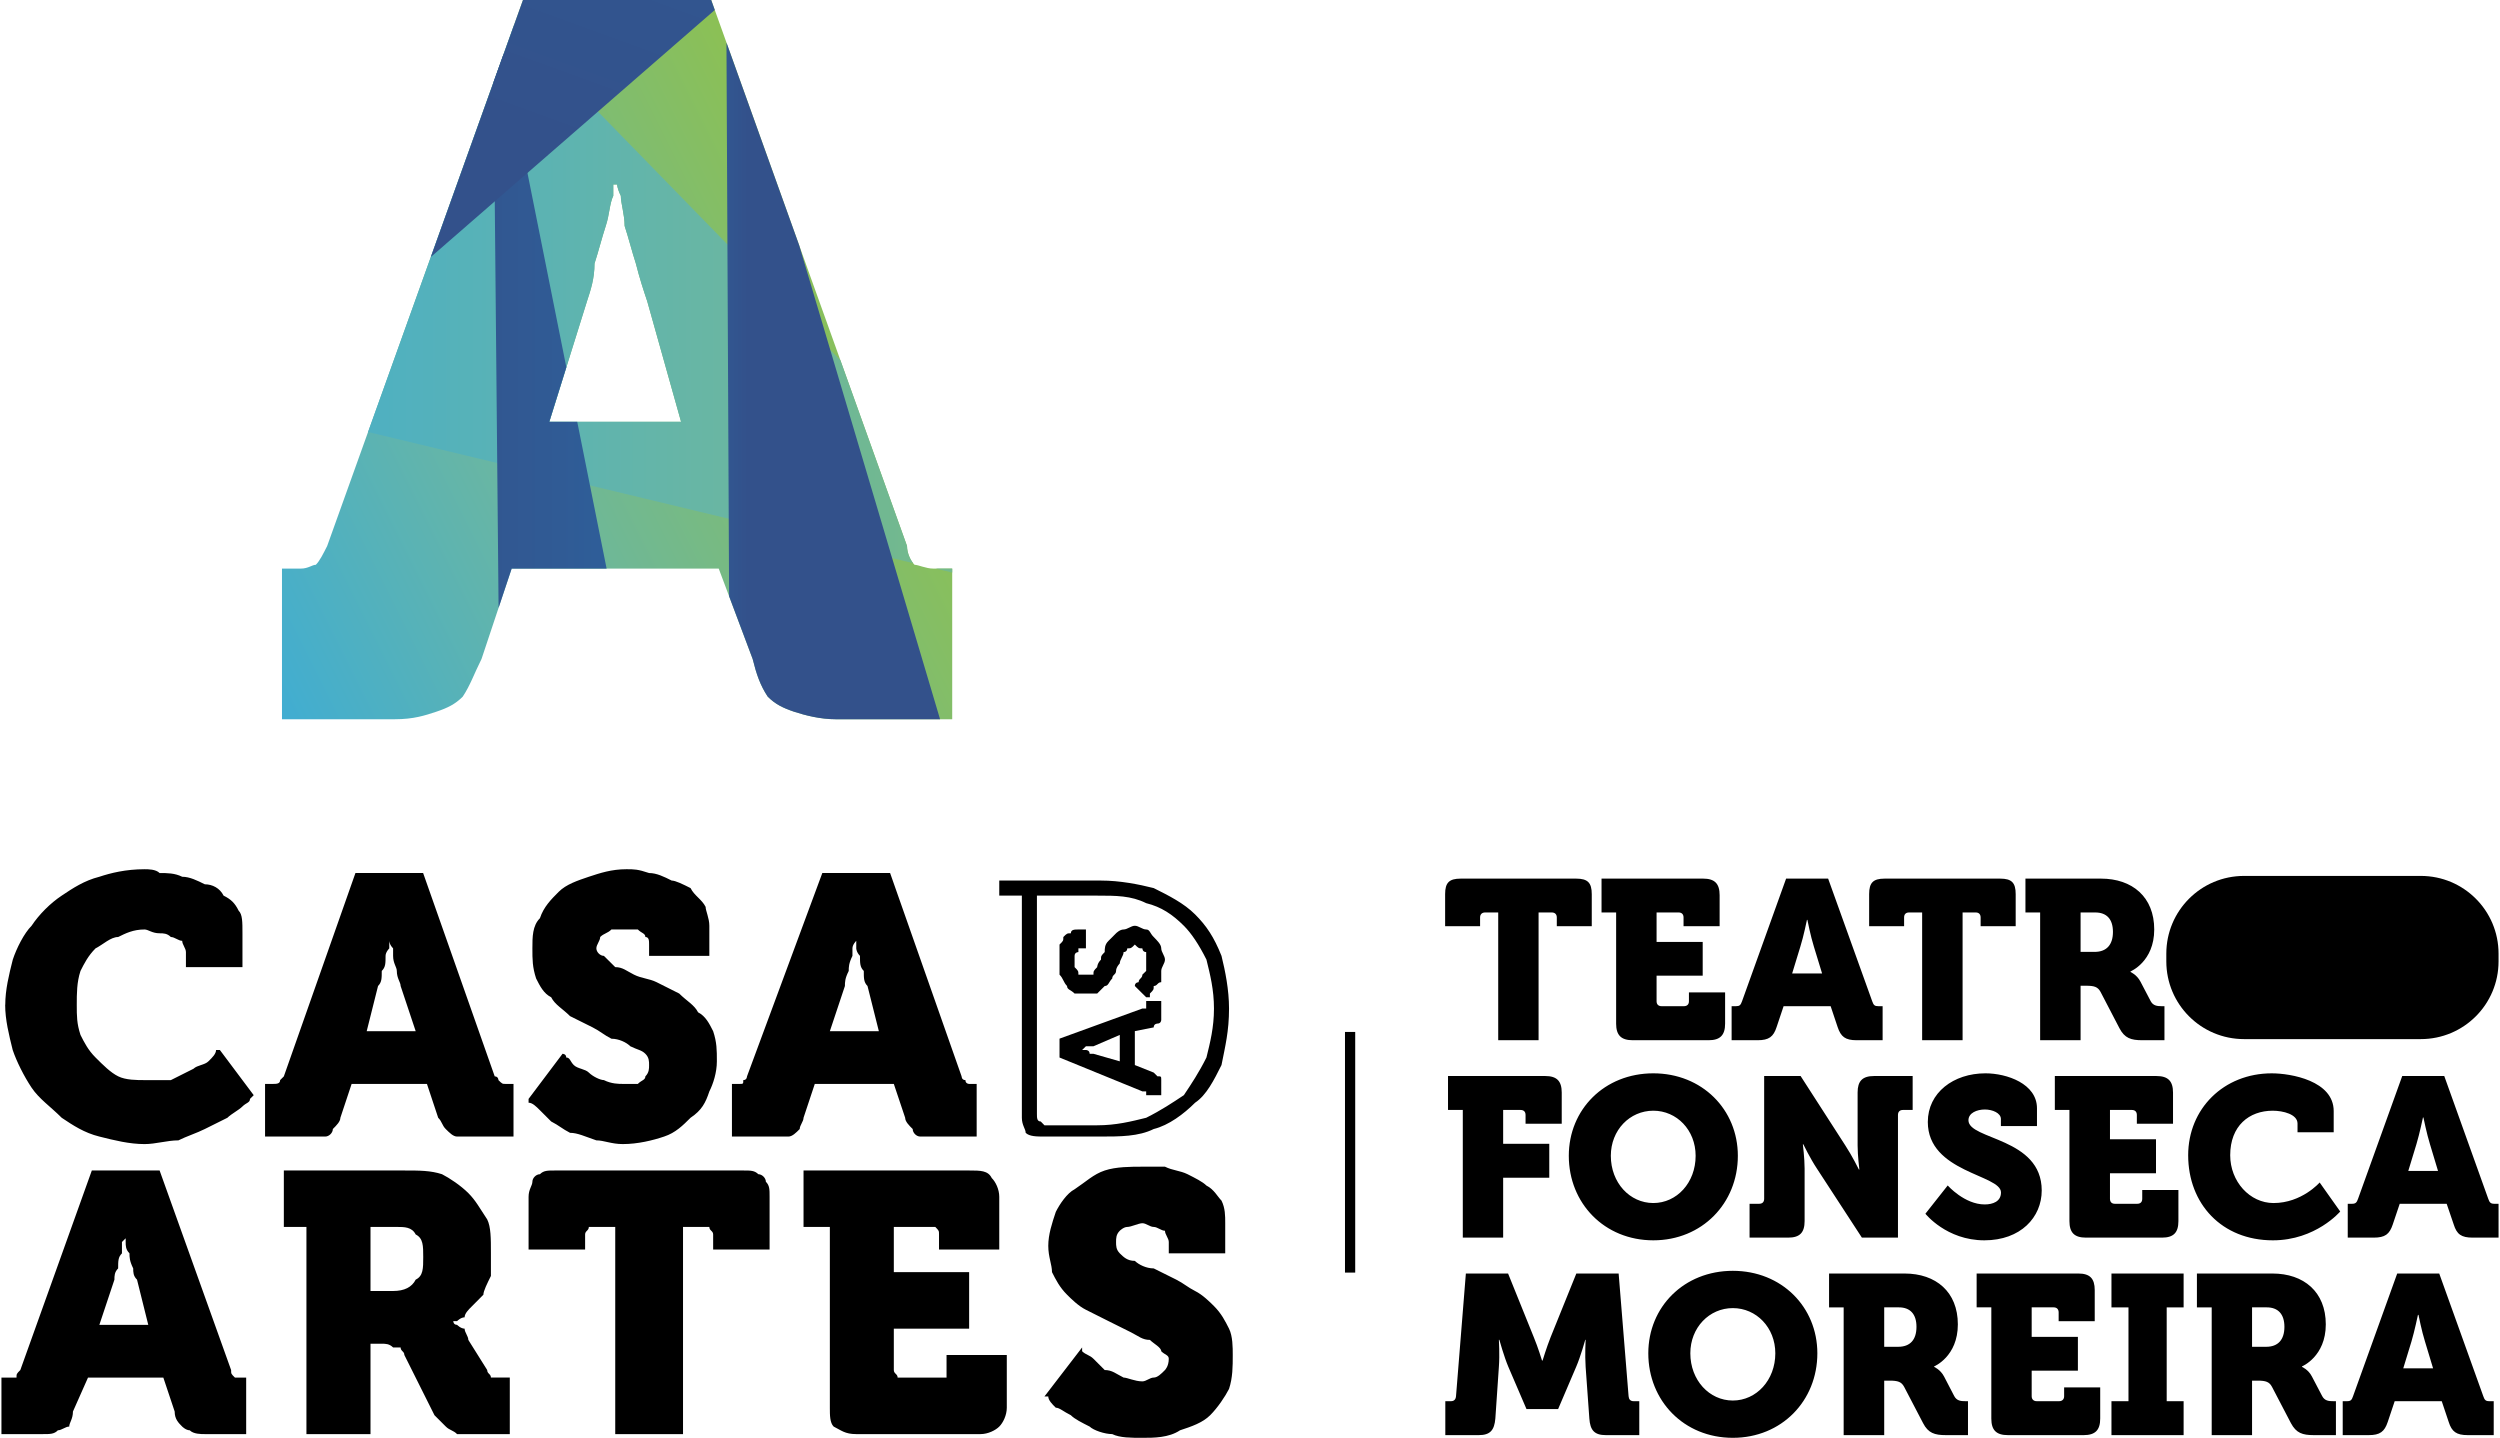
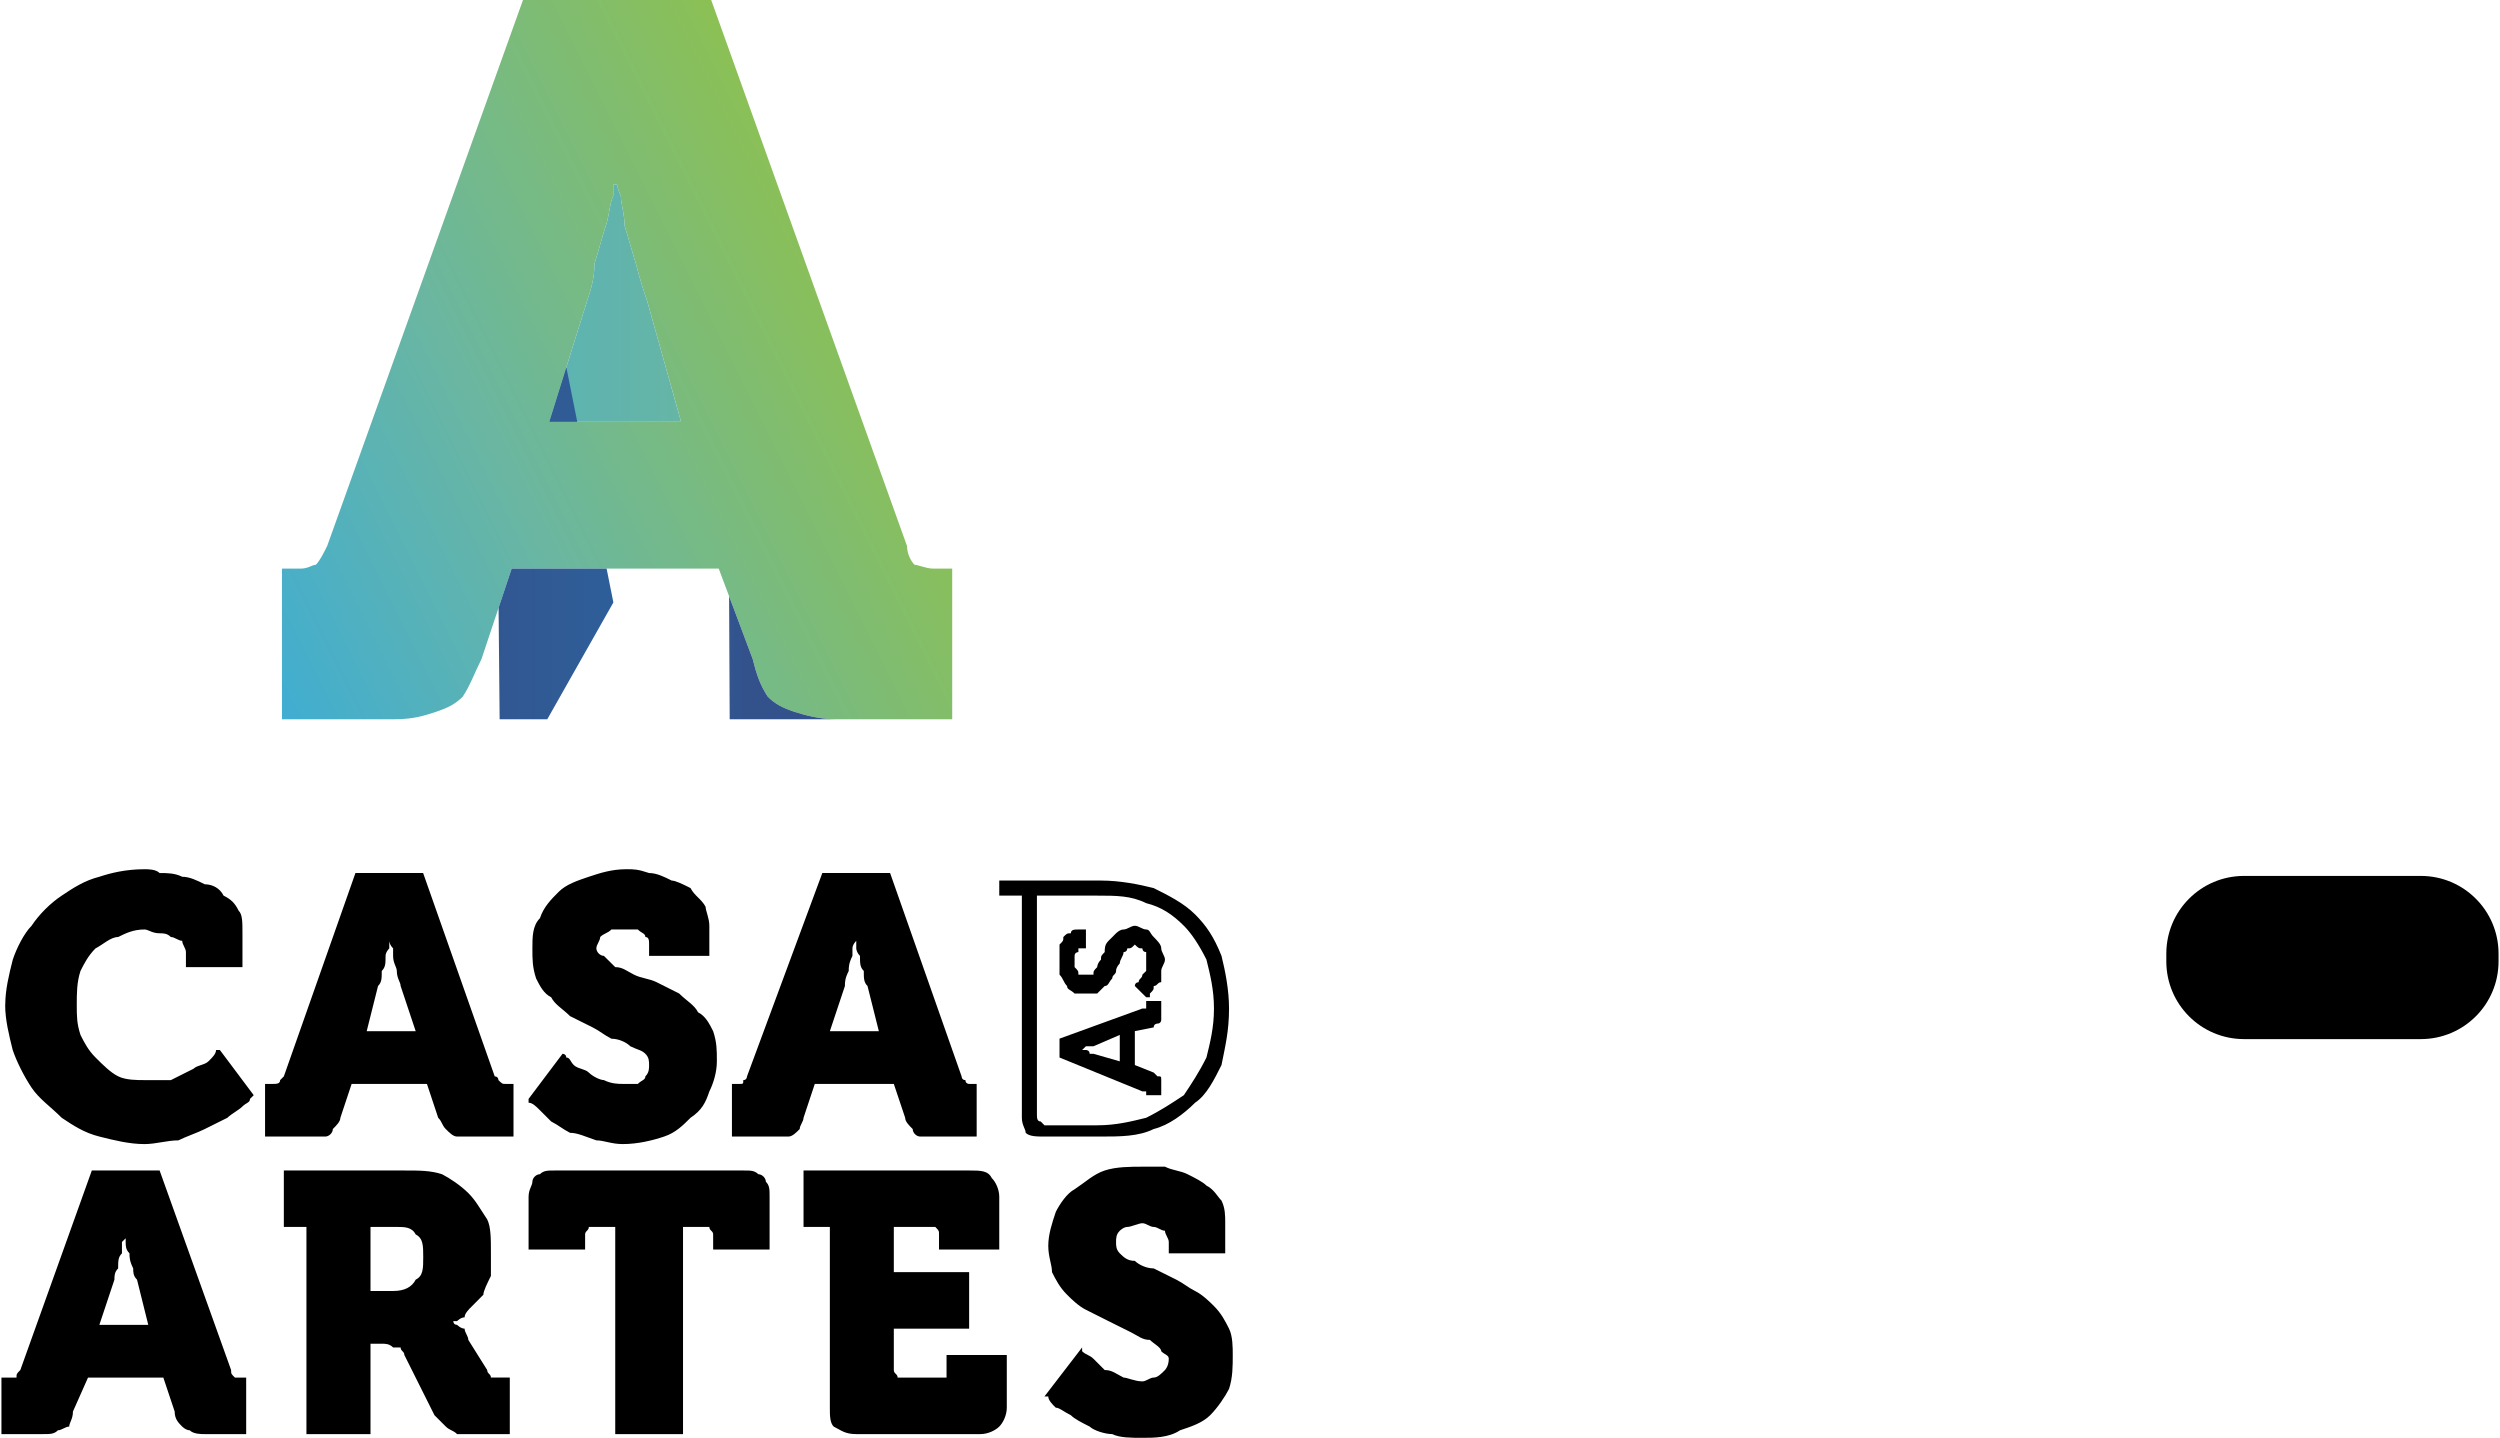
<svg xmlns="http://www.w3.org/2000/svg" xmlns:xlink="http://www.w3.org/1999/xlink" xml:space="preserve" width="579px" height="333px" version="1.1" style="shape-rendering:geometricPrecision; text-rendering:geometricPrecision; image-rendering:optimizeQuality; fill-rule:evenodd; clip-rule:evenodd" viewBox="0 0 268.55 154.63">
  <defs>
    <style type="text/css"> .str0 {stroke:black;stroke-width:1.1;stroke-miterlimit:22.926} .fil7 {fill:none} .fil6 {fill:none;fill-rule:nonzero} .fil0 {fill:black;fill-rule:nonzero} .fil5 {fill:url(#id1)} .fil4 {fill:url(#id2)} .fil2 {fill:url(#id3)} .fil3 {fill:url(#id4)} .fil1 {fill:url(#id5);fill-rule:nonzero} </style>
    <clipPath id="id0" style="clip-rule:nonzero">
-       <path d="M102.25 77.35l-12.55 0c-1.62,0 -3.24,-0.41 -4.46,-0.81 -1.21,-0.41 -2.02,-0.81 -2.83,-1.62 -0.81,-1.22 -1.22,-2.43 -1.62,-4.05l-3.65 -9.72 -22.27 0 -3.24 9.72c-0.81,1.62 -1.21,2.83 -2.02,4.05 -0.81,0.81 -1.62,1.21 -2.84,1.62 -1.21,0.4 -2.43,0.81 -4.45,0.81l-12.15 0 0 -16.2 2.02 0c0.81,0 1.22,-0.41 1.62,-0.41 0.41,-0.4 0.81,-1.21 1.22,-2.02l21.06 -58.72 20.24 0 21.06 58.72c0,0.81 0.41,1.62 0.81,2.02 0.41,0 1.22,0.41 2.03,0.41l2.02 0 0 16.2 0 0zm-29.16 -31.99l-3.64 -12.96c-0.41,-1.22 -0.81,-2.43 -1.22,-4.05 -0.4,-1.22 -0.81,-2.84 -1.21,-4.05 0,-1.22 -0.41,-2.43 -0.41,-3.24 -0.4,-0.81 -0.4,-1.22 -0.4,-1.22l-0.41 0c0,0 0,0.41 0,1.22 -0.4,0.81 -0.4,2.02 -0.81,3.24 -0.4,1.21 -0.81,2.83 -1.21,4.05 0,1.62 -0.41,2.83 -0.81,4.05l-4.05 12.96 14.17 0 0 0z" />
+       <path d="M102.25 77.35l-12.55 0c-1.62,0 -3.24,-0.41 -4.46,-0.81 -1.21,-0.41 -2.02,-0.81 -2.83,-1.62 -0.81,-1.22 -1.22,-2.43 -1.62,-4.05l-3.65 -9.72 -22.27 0 -3.24 9.72c-0.81,1.62 -1.21,2.83 -2.02,4.05 -0.81,0.81 -1.62,1.21 -2.84,1.62 -1.21,0.4 -2.43,0.81 -4.45,0.81l-12.15 0 0 -16.2 2.02 0c0.81,0 1.22,-0.41 1.62,-0.41 0.41,-0.4 0.81,-1.21 1.22,-2.02c0,0.81 0.41,1.62 0.81,2.02 0.41,0 1.22,0.41 2.03,0.41l2.02 0 0 16.2 0 0zm-29.16 -31.99l-3.64 -12.96c-0.41,-1.22 -0.81,-2.43 -1.22,-4.05 -0.4,-1.22 -0.81,-2.84 -1.21,-4.05 0,-1.22 -0.41,-2.43 -0.41,-3.24 -0.4,-0.81 -0.4,-1.22 -0.4,-1.22l-0.41 0c0,0 0,0.41 0,1.22 -0.4,0.81 -0.4,2.02 -0.81,3.24 -0.4,1.21 -0.81,2.83 -1.21,4.05 0,1.62 -0.41,2.83 -0.81,4.05l-4.05 12.96 14.17 0 0 0z" />
    </clipPath>
    <linearGradient id="id1" gradientUnits="userSpaceOnUse" x1="161.78" y1="-445.45" x2="-0.2" y2="0">
      <stop offset="0" style="stop-opacity:1; stop-color:#63C7F2" />
      <stop offset="0.4" style="stop-opacity:1; stop-color:#3C95CB" />
      <stop offset="0.769" style="stop-opacity:1; stop-color:#2A65A2" />
      <stop offset="0.878" style="stop-opacity:1; stop-color:#305B95" />
      <stop offset="0.988" style="stop-opacity:1; stop-color:#33518B" />
      <stop offset="1" style="stop-opacity:1; stop-color:#33518B" />
    </linearGradient>
    <linearGradient id="id2" gradientUnits="userSpaceOnUse" xlink:href="#id1" x1="202.27" y1="80.99" x2="40.29" y2="80.99"> </linearGradient>
    <linearGradient id="id3" gradientUnits="userSpaceOnUse" x1="-0.2" y1="40.5" x2="161.78" y2="40.5">
      <stop offset="0" style="stop-opacity:1; stop-color:#33AAE1" />
      <stop offset="0.478" style="stop-opacity:1; stop-color:#69B6A3" />
      <stop offset="1" style="stop-opacity:1; stop-color:#8FC14D" />
    </linearGradient>
    <linearGradient id="id4" gradientUnits="userSpaceOnUse" xlink:href="#id1" x1="40.29" y1="40.5" x2="80.79" y2="40.5"> </linearGradient>
    <linearGradient id="id5" gradientUnits="userSpaceOnUse" xlink:href="#id3" x1="-0.2" y1="40.5" x2="80.79" y2="0"> </linearGradient>
  </defs>
  <g id="__x0026__x0023_xD1_x003b__x0026__x0023_xEB_x003b__x0026__x0023_xEE_x003b__x0026__x0023_xE9_x003b__x0020_1">
    <g id="_2364293993040">
-       <path class="fil0" d="M160.97 111.87l4.34 0 0 -13.74 1.42 0c0.33,0 0.54,0.19 0.54,0.54l0 0.94 3.76 0 0 -3.45c0,-1.23 -0.44,-1.67 -1.68,-1.67l-12.41 0c-1.25,0 -1.68,0.44 -1.68,1.67l0 3.45 3.76 0 0 -0.94c0,-0.35 0.21,-0.54 0.54,-0.54l1.41 0 0 13.74zm12.68 -1.78c0,1.24 0.54,1.78 1.78,1.78l8.17 0c1.23,0 1.77,-0.54 1.77,-1.78l0 -3.36 -3.89 0 0 0.95c0,0.34 -0.2,0.53 -0.54,0.53l-2.4 0c-0.34,0 -0.54,-0.19 -0.54,-0.53l0 -2.75 4.96 0 0 -3.63 -4.96 0 0 -3.17 2.37 0c0.33,0 0.53,0.19 0.53,0.54l0 0.94 3.88 0 0 -3.34c0,-1.24 -0.53,-1.78 -1.77,-1.78l-10.93 0 0 3.64 1.57 0 0 11.96zm12.42 1.78l2.8 0c1.21,0 1.7,-0.37 2.04,-1.42l0.75 -2.24 5.06 0 0.75 2.24c0.35,1.05 0.83,1.42 2.04,1.42l2.8 0 0 -3.66 -0.46 0c-0.4,0 -0.51,-0.11 -0.66,-0.53l-4.74 -13.19 -4.52 0 -4.74 13.19c-0.15,0.42 -0.26,0.53 -0.66,0.53l-0.46 0 0 3.66 0 0zm6.51 -7.18l0.88 -2.88c0.35,-1.1 0.71,-2.88 0.71,-2.88l0.05 0c0,0 0.35,1.78 0.7,2.88l0.88 2.88 -3.22 0 0 0zm13.98 7.18l4.35 0 0 -13.74 1.41 0c0.34,0 0.53,0.19 0.53,0.54l0 0.94 3.77 0 0 -3.45c0,-1.23 -0.43,-1.67 -1.67,-1.67l-12.42 0c-1.24,0 -1.67,0.44 -1.67,1.67l0 3.45 3.76 0 0 -0.94c0,-0.35 0.19,-0.54 0.54,-0.54l1.4 0 0 13.74 0 0zm12.69 0l4.35 0 0 -5.86 0.58 0c0.9,0 1.26,0.12 1.56,0.65l2.04 3.92c0.56,1.07 1.24,1.29 2.45,1.29l2.39 0 0 -3.66 -0.3 0c-0.48,0 -0.92,-0.05 -1.18,-0.54l-1.1 -2.1c-0.39,-0.75 -1.07,-1.04 -1.07,-1.04l0 -0.06c0,0 2.55,-1.04 2.55,-4.51 0,-3.5 -2.36,-5.47 -5.73,-5.47l-8.12 0 0 3.64 1.58 0 0 13.74 0 0zm4.35 -9.5l0 -4.24 1.57 0c1.22,0 1.91,0.7 1.91,2.09 0,1.39 -0.69,2.15 -1.97,2.15l-1.51 0zm-66.44 30.73l4.34 0 0 -6.44 4.96 0 0 -3.65 -4.96 0 0 -3.64 1.87 0c0.35,0 0.54,0.19 0.54,0.54l0 0.94 3.89 0 0 -3.35c0,-1.24 -0.53,-1.78 -1.77,-1.78l-10.46 0 0 3.65 1.59 0 0 13.73zm11.4 -8.8c0,5.11 3.83,9.09 9.09,9.09 5.24,0 9.09,-3.98 9.09,-9.09 0,-4.98 -3.85,-8.87 -9.09,-8.87 -5.26,0 -9.09,3.89 -9.09,8.87zm4.52 0c0,-2.77 2.04,-4.85 4.57,-4.85 2.52,0 4.55,2.08 4.55,4.85 0,2.9 -2.03,5.08 -4.55,5.08 -2.53,0 -4.57,-2.18 -4.57,-5.08zm14.92 8.8l4.15 0c1.24,0 1.77,-0.53 1.77,-1.78l0 -5.65c0,-1.1 -0.19,-2.61 -0.19,-2.61l0.05 0c0,0 0.73,1.51 1.46,2.61l4.84 7.43 3.88 0 0 -13.19c0,-0.35 0.2,-0.54 0.53,-0.54l1.05 0 0 -3.65 -4.15 0c-1.25,0 -1.77,0.54 -1.77,1.77l0 5.7c0,1.08 0.19,2.59 0.19,2.59l-0.05 0c0,0 -0.73,-1.48 -1.46,-2.59l-4.81 -7.47 -3.92 0 0 13.2c0,0.35 -0.19,0.54 -0.54,0.54l-1.03 0 0 3.64 0 0zm18.91 -2.57c0,0 2.26,2.86 6.34,2.86 3.91,0 6.17,-2.48 6.17,-5.36 0,-5.72 -7.88,-5.43 -7.88,-7.55 0,-0.79 0.91,-1.16 1.77,-1.16 0.81,0 1.72,0.38 1.72,1.02l0 0.76 3.88 0 0 -1.91c0,-2.64 -3.23,-3.76 -5.54,-3.76 -3.45,0 -6.2,2.09 -6.2,5.23 0,5.44 7.87,5.66 7.87,7.58 0,0.97 -0.87,1.29 -1.75,1.29 -2.18,0 -3.98,-2.04 -3.98,-2.04l-2.4 3.04zm15.49 0.79c0,1.25 0.54,1.78 1.78,1.78l8.17 0c1.24,0 1.77,-0.53 1.77,-1.78l0 -3.34 -3.89 0 0 0.94c0,0.35 -0.19,0.54 -0.54,0.54l-2.4 0c-0.34,0 -0.53,-0.19 -0.53,-0.54l0 -2.74 4.95 0 0 -3.66 -4.95 0 0 -3.15 2.36 0c0.33,0 0.53,0.19 0.53,0.54l0 0.94 3.89 0 0 -3.35c0,-1.24 -0.54,-1.78 -1.78,-1.78l-10.93 0 0 3.65 1.57 0 0 11.95 0 0zm12.77 -7.08c0,5.22 3.61,9.15 9.11,9.15 4.61,0 7.24,-3.1 7.24,-3.1l-2.21 -3.12c0,0 -1.92,2.21 -4.96,2.21 -2.55,0 -4.66,-2.31 -4.66,-5.14 0,-3.17 2.04,-4.79 4.57,-4.79 1.11,0 2.67,0.38 2.67,1.38l0 0.94 3.89 0 0 -2.28c0,-3.26 -4.6,-4.06 -6.66,-4.06 -5.17,0 -8.99,3.81 -8.99,8.81l0 0zm17.16 8.86l2.79 0c1.22,0 1.7,-0.36 2.05,-1.41l0.75 -2.23 5.05 0 0.76 2.23c0.33,1.05 0.81,1.41 2.04,1.41l2.78 0 0 -3.64 -0.46 0c-0.38,0 -0.51,-0.13 -0.65,-0.54l-4.73 -13.2 -4.52 0 -4.75 13.2c-0.14,0.41 -0.27,0.54 -0.65,0.54l-0.46 0 0 3.64 0 0zm6.51 -7.17l0.88 -2.89c0.33,-1.09 0.7,-2.86 0.7,-2.86l0.05 0c0,0 0.36,1.77 0.7,2.86l0.87 2.89 -3.2 0 0 0zm-103.56 28.41l3.6 0c1.24,0 1.67,-0.54 1.78,-1.78l0.38 -5.56c0.1,-1.32 0,-2.91 0,-2.91l0.05 0c0,0 0.51,1.83 0.97,2.91l1.95 4.54 3.4 0 1.94 -4.54c0.47,-1.08 0.98,-2.91 0.98,-2.91l0.04 0c0,0 -0.09,1.59 0,2.91l0.4 5.56c0.09,1.24 0.53,1.78 1.77,1.78l3.6 0 0 -3.65 -0.61 0c-0.35,0 -0.51,-0.2 -0.54,-0.53l-1.07 -13.2 -4.55 0 -2.77 6.86c-0.43,1.08 -0.86,2.5 -0.86,2.5l-0.06 0c0,0 -0.43,-1.42 -0.88,-2.5l-2.77 -6.86 -4.54 0 -1.06 13.2c-0.03,0.33 -0.2,0.53 -0.54,0.53l-0.61 0 0 3.65zm21.83 -8.8c0,5.11 3.83,9.09 9.09,9.09 5.25,0 9.09,-3.98 9.09,-9.09 0,-4.98 -3.84,-8.87 -9.09,-8.87 -5.26,0 -9.09,3.89 -9.09,8.87zm4.52 0c0,-2.77 2.04,-4.86 4.57,-4.86 2.53,0 4.57,2.09 4.57,4.86 0,2.89 -2.04,5.08 -4.57,5.08 -2.53,0 -4.57,-2.19 -4.57,-5.08zm16.49 8.8l4.36 0 0 -5.86 0.58 0c0.9,0 1.27,0.13 1.56,0.66l2.04 3.91c0.55,1.07 1.24,1.29 2.45,1.29l2.38 0 0 -3.65 -0.28 0c-0.49,0 -0.93,-0.04 -1.2,-0.55l-1.09 -2.1c-0.39,-0.75 -1.07,-1.04 -1.07,-1.04l0 -0.05c0,0 2.55,-1.05 2.55,-4.52 0,-3.5 -2.36,-5.47 -5.73,-5.47l-8.12 0 0 3.64 1.57 0 0 13.74 0 0zm4.36 -9.5l0 -4.24 1.58 0c1.21,0 1.89,0.72 1.89,2.09 0,1.4 -0.68,2.15 -1.97,2.15l-1.5 0zm11.52 7.72c0,1.24 0.53,1.78 1.78,1.78l8.16 0c1.23,0 1.77,-0.54 1.77,-1.78l0 -3.35 -3.88 0 0 0.95c0,0.33 -0.21,0.53 -0.54,0.53l-2.41 0c-0.33,0 -0.54,-0.2 -0.54,-0.53l0 -2.75 4.97 0 0 -3.64 -4.97 0 0 -3.17 2.37 0c0.34,0 0.53,0.21 0.53,0.54l0 0.95 3.88 0 0 -3.35c0,-1.24 -0.52,-1.78 -1.76,-1.78l-10.94 0 0 3.64 1.58 0 0 11.96zm12.92 1.78l7.76 0 0 -3.65 -1.82 0 0 -10.09 1.82 0 0 -3.64 -7.76 0 0 3.64 1.83 0 0 10.09 -1.83 0 0 3.65zm10.78 0l4.34 0 0 -5.86 0.59 0c0.9,0 1.26,0.13 1.55,0.66l2.04 3.91c0.57,1.07 1.24,1.29 2.46,1.29l2.38 0 0 -3.65 -0.29 0c-0.49,0 -0.92,-0.04 -1.19,-0.55l-1.1 -2.1c-0.38,-0.75 -1.07,-1.04 -1.07,-1.04l0 -0.05c0,0 2.56,-1.05 2.56,-4.52 0,-3.5 -2.37,-5.47 -5.74,-5.47l-8.12 0 0 3.64 1.59 0 0 13.74 0 0zm4.34 -9.5l0 -4.24 1.58 0c1.21,0 1.9,0.72 1.9,2.09 0,1.4 -0.69,2.15 -1.96,2.15l-1.52 0 0 0zm9.75 9.5l2.8 0c1.21,0 1.69,-0.37 2.04,-1.41l0.75 -2.24 5.06 0 0.75 2.24c0.33,1.04 0.83,1.41 2.04,1.41l2.8 0 0 -3.65 -0.47 0c-0.39,0 -0.51,-0.12 -0.65,-0.53l-4.74 -13.2 -4.52 0 -4.75 13.2c-0.14,0.41 -0.25,0.53 -0.65,0.53l-0.46 0 0 3.65 0 0zm6.51 -7.18l0.88 -2.88c0.33,-1.1 0.7,-2.87 0.7,-2.87l0.06 0c0,0 0.35,1.77 0.7,2.87l0.87 2.88 -3.21 0 0 0z" />
      <path class="fil0" d="M260.19 111.75l-19.01 0c-4.62,0 -8.36,-3.74 -8.36,-8.36l0 -0.83c0,-4.62 3.74,-8.36 8.36,-8.36l19.01 0c4.62,0 8.36,3.74 8.36,8.36l0 0.83c0,4.62 -3.74,8.36 -8.36,8.36z" />
    </g>
    <g id="_2364293992080">
      <path class="fil1" d="M102.25 77.35l-12.55 0c-1.62,0 -3.24,-0.41 -4.46,-0.81 -1.21,-0.41 -2.02,-0.81 -2.83,-1.62 -0.81,-1.22 -1.22,-2.43 -1.62,-4.05l-3.65 -9.72 -22.27 0 -3.24 9.72c-0.81,1.62 -1.21,2.83 -2.02,4.05 -0.81,0.81 -1.62,1.21 -2.84,1.62 -1.21,0.4 -2.43,0.81 -4.45,0.81l-12.15 0 0 -16.2 2.02 0c0.81,0 1.22,-0.41 1.62,-0.41 0.41,-0.4 0.81,-1.21 1.22,-2.02l21.06 -58.72 20.24 0 21.06 58.72c0,0.81 0.41,1.62 0.81,2.02 0.41,0 1.22,0.41 2.03,0.41l2.02 0 0 16.2 0 0zm-29.16 -31.99l-3.64 -12.96c-0.41,-1.22 -0.81,-2.43 -1.22,-4.05 -0.4,-1.22 -0.81,-2.84 -1.21,-4.05 0,-1.22 -0.41,-2.43 -0.41,-3.24 -0.4,-0.81 -0.4,-1.22 -0.4,-1.22l-0.41 0c0,0 0,0.41 0,1.22 -0.4,0.81 -0.4,2.02 -0.81,3.24 -0.4,1.21 -0.81,2.83 -1.21,4.05 0,1.62 -0.41,2.83 -0.81,4.05l-4.05 12.96 14.17 0 0 0z" />
      <g> </g>
      <g style="clip-path:url(#id0)">
        <g id="_2364293991024">
          <polygon id="_1_0" class="fil2" points="115.61,64.79 115.61,64.79 28.14,43.74 52.85,0.41 " />
          <polygon class="fil3" points="77.95,0 103.47,85.85 78.36,86.26 " />
          <polygon class="fil4" points="52.85,0 65.81,64.79 53.66,86.26 " />
          <polygon class="fil5" points="77.95,0 28.14,43.33 28.14,43.33 28.14,43.33 52.85,0 " />
        </g>
      </g>
      <path class="fil6" d="M102.25 77.35l-12.55 0c-1.62,0 -3.24,-0.41 -4.46,-0.81 -1.21,-0.41 -2.02,-0.81 -2.83,-1.62 -0.81,-1.22 -1.22,-2.43 -1.62,-4.05l-3.65 -9.72 -22.27 0 -3.24 9.72c-0.81,1.62 -1.21,2.83 -2.02,4.05 -0.81,0.81 -1.62,1.21 -2.84,1.62 -1.21,0.4 -2.43,0.81 -4.45,0.81l-12.15 0 0 -16.2 2.02 0c0.81,0 1.22,-0.41 1.62,-0.41 0.41,-0.4 0.81,-1.21 1.22,-2.02l21.06 -58.72 20.24 0 21.06 58.72c0,0.81 0.41,1.62 0.81,2.02 0.41,0 1.22,0.41 2.03,0.41l2.02 0 0 16.2 0 0zm-29.16 -31.99l-3.64 -12.96c-0.41,-1.22 -0.81,-2.43 -1.22,-4.05 -0.4,-1.22 -0.81,-2.84 -1.21,-4.05 0,-1.22 -0.41,-2.43 -0.41,-3.24 -0.4,-0.81 -0.4,-1.22 -0.4,-1.22l-0.41 0c0,0 0,0.41 0,1.22 -0.4,0.81 -0.4,2.02 -0.81,3.24 -0.4,1.21 -0.81,2.83 -1.21,4.05 0,1.62 -0.41,2.83 -0.81,4.05l-4.05 12.96 14.17 0 0 0z" />
      <path class="fil6" d="M102.25 77.35l-12.55 0c-1.62,0 -3.24,-0.41 -4.46,-0.81 -1.21,-0.41 -2.02,-0.81 -2.83,-1.62 -0.81,-1.22 -1.22,-2.43 -1.62,-4.05l-3.65 -9.72 -22.27 0 -3.24 9.72c-0.81,1.62 -1.21,2.83 -2.02,4.05 -0.81,0.81 -1.62,1.21 -2.84,1.62 -1.21,0.4 -2.43,0.81 -4.45,0.81l-12.15 0 0 -16.2 2.02 0c0.81,0 1.22,-0.41 1.62,-0.41 0.41,-0.4 0.81,-1.21 1.22,-2.02l21.06 -58.72 20.24 0 21.06 58.72c0,0.81 0.41,1.62 0.81,2.02 0.41,0 1.22,0.41 2.03,0.41l2.02 0 0 16.2 0 0zm-29.16 -31.99l-3.64 -12.96c-0.41,-1.22 -0.81,-2.43 -1.22,-4.05 -0.4,-1.22 -0.81,-2.84 -1.21,-4.05 0,-1.22 -0.41,-2.43 -0.41,-3.24 -0.4,-0.81 -0.4,-1.22 -0.4,-1.22l-0.41 0c0,0 0,0.41 0,1.22 -0.4,0.81 -0.4,2.02 -0.81,3.24 -0.4,1.21 -0.81,2.83 -1.21,4.05 0,1.62 -0.41,2.83 -0.81,4.05l-4.05 12.96 14.17 0 0 0z" />
      <path class="fil6" d="M102.25 77.35l-12.55 0c-1.62,0 -3.24,-0.41 -4.46,-0.81 -1.21,-0.41 -2.02,-0.81 -2.83,-1.62 -0.81,-1.22 -1.22,-2.43 -1.62,-4.05l-3.65 -9.72 -22.27 0 -3.24 9.72c-0.81,1.62 -1.21,2.83 -2.02,4.05 -0.81,0.81 -1.62,1.21 -2.84,1.62 -1.21,0.4 -2.43,0.81 -4.45,0.81l-12.15 0 0 -16.2 2.02 0c0.81,0 1.22,-0.41 1.62,-0.41 0.41,-0.4 0.81,-1.21 1.22,-2.02l21.06 -58.72 20.24 0 21.06 58.72c0,0.81 0.41,1.62 0.81,2.02 0.41,0 1.22,0.41 2.03,0.41l2.02 0 0 16.2 0 0zm-29.16 -31.99l-3.64 -12.96c-0.41,-1.22 -0.81,-2.43 -1.22,-4.05 -0.4,-1.22 -0.81,-2.84 -1.21,-4.05 0,-1.22 -0.41,-2.43 -0.41,-3.24 -0.4,-0.81 -0.4,-1.22 -0.4,-1.22l-0.41 0c0,0 0,0.41 0,1.22 -0.4,0.81 -0.4,2.02 -0.81,3.24 -0.4,1.21 -0.81,2.83 -1.21,4.05 0,1.62 -0.41,2.83 -0.81,4.05l-4.05 12.96 14.17 0 0 0z" />
    </g>
    <g>
      <path class="fil0" d="M0.4 108.06c0,1.62 0.41,3.24 0.81,4.86 0.41,1.22 1.22,2.84 2.03,4.05 0.81,1.21 2.02,2.02 3.24,3.24 1.21,0.81 2.43,1.62 4.05,2.02 1.62,0.41 3.24,0.81 4.86,0.81 1.21,0 2.43,-0.4 3.64,-0.4 0.81,-0.41 2.03,-0.81 2.84,-1.22 0.81,-0.4 1.62,-0.81 2.43,-1.21 0.4,-0.41 1.21,-0.81 1.62,-1.22 0.4,-0.4 0.81,-0.4 0.81,-0.81 0.4,-0.4 0.4,-0.4 0.4,-0.4l-3.64 -4.86c0,0 0,0 -0.41,0 0,0.41 -0.4,0.81 -0.81,1.21 -0.4,0.41 -1.21,0.41 -1.62,0.81 -0.81,0.41 -1.62,0.81 -2.43,1.22 -0.81,0 -1.62,0 -2.83,0 -0.81,0 -2.03,0 -2.84,-0.41 -0.81,-0.4 -1.62,-1.21 -2.43,-2.02 -0.81,-0.81 -1.21,-1.62 -1.62,-2.43 -0.4,-1.22 -0.4,-2.02 -0.4,-3.24 0,-1.21 0,-2.43 0.4,-3.64 0.41,-0.81 0.81,-1.62 1.62,-2.43 0.81,-0.41 1.62,-1.22 2.43,-1.22 0.81,-0.4 1.62,-0.81 2.84,-0.81 0.4,0 0.81,0.41 1.62,0.41 0.4,0 0.81,0 1.21,0.4 0.41,0 0.81,0.41 1.22,0.41 0,0.4 0.4,0.81 0.4,1.21l0 1.62 6.08 0 0 -3.64c0,-1.22 0,-2.03 -0.41,-2.43 -0.4,-0.81 -0.81,-1.22 -1.62,-1.62 -0.4,-0.81 -1.21,-1.22 -2.02,-1.22 -0.81,-0.4 -1.62,-0.81 -2.43,-0.81 -0.81,-0.4 -1.62,-0.4 -2.43,-0.4 -0.41,-0.41 -1.22,-0.41 -1.62,-0.41 -2.03,0 -3.65,0.41 -4.86,0.81 -1.62,0.41 -2.84,1.22 -4.05,2.03 -1.22,0.81 -2.43,2.02 -3.24,3.24 -0.81,0.81 -1.62,2.43 -2.02,3.64 -0.41,1.62 -0.81,3.24 -0.81,4.86l-0.01 0zm27.95 14.17l4.86 0c0.4,0 1.21,0 1.62,0 0.4,0 0.81,-0.4 0.81,-0.81 0.4,-0.4 0.81,-0.81 0.81,-1.21l1.21 -3.64 8.1 0 1.21 3.64c0.41,0.4 0.41,0.81 0.81,1.21 0.41,0.41 0.81,0.81 1.22,0.81 0.4,0 0.81,0 1.62,0l4.45 0 0 -5.66 -0.81 0c-0.4,0 -0.4,0 -0.81,-0.41 0,0 0,-0.4 -0.4,-0.4l-7.7 -21.87 -7.28 0 -7.7 21.87c0,0 -0.4,0.4 -0.4,0.4 0,0.41 -0.41,0.41 -0.81,0.41l-0.81 0 0 5.66zm10.93 -11.33l1.22 -4.86c0.4,-0.41 0.4,-0.81 0.4,-1.62 0.41,-0.41 0.41,-0.81 0.41,-1.62 0,-0.41 0.4,-0.81 0.4,-0.81 0,-0.41 0,-0.81 0,-0.81l0 0c0,0 0,0.4 0.41,0.81 0,0 0,0.4 0,0.81 0,0.81 0.4,1.21 0.4,1.62 0,0.81 0.41,1.21 0.41,1.62l1.62 4.86 -5.27 0 0 0zm17.41 7.28c0,0 0,0 0,0.41 0.41,0 0.81,0.4 1.22,0.81 0.4,0.4 0.81,0.81 1.21,1.21 0.81,0.41 1.22,0.81 2.03,1.22 0.81,0 1.62,0.4 2.83,0.81 0.81,0 1.62,0.4 2.84,0.4 1.62,0 3.24,-0.4 4.45,-0.81 1.22,-0.4 2.03,-1.21 2.84,-2.02 1.21,-0.81 1.62,-1.62 2.02,-2.83 0.41,-0.81 0.81,-2.03 0.81,-3.24 0,-1.22 0,-2.03 -0.4,-3.24 -0.41,-0.81 -0.81,-1.62 -1.62,-2.03 -0.41,-0.81 -1.22,-1.21 -2.03,-2.02 -0.81,-0.41 -1.62,-0.81 -2.43,-1.22 -0.81,-0.4 -1.62,-0.4 -2.43,-0.81 -0.81,-0.4 -1.21,-0.81 -2.02,-0.81 -0.41,-0.4 -0.81,-0.81 -1.22,-1.21 -0.4,0 -0.81,-0.41 -0.81,-0.81 0,-0.41 0.41,-0.81 0.41,-1.22 0.4,-0.4 0.81,-0.4 1.21,-0.81 0.41,0 0.81,0 1.22,0 0.81,0 1.21,0 1.62,0 0.4,0.41 0.81,0.41 0.81,0.81 0.4,0 0.4,0.41 0.4,0.81l0 1.22 6.48 0 0 -3.24c0,-0.81 -0.4,-1.62 -0.4,-2.03 -0.41,-0.81 -1.22,-1.21 -1.62,-2.02 -0.81,-0.41 -1.62,-0.81 -2.03,-0.81 -0.81,-0.41 -1.62,-0.81 -2.43,-0.81 -1.21,-0.41 -1.62,-0.41 -2.43,-0.41 -1.62,0 -2.83,0.41 -4.05,0.81 -1.21,0.41 -2.43,0.81 -3.24,1.62 -0.81,0.81 -1.62,1.62 -2.02,2.84 -0.81,0.81 -0.81,2.02 -0.81,3.24 0,1.21 0,2.02 0.4,3.24 0.41,0.81 0.81,1.62 1.62,2.02 0.41,0.81 1.22,1.22 2.03,2.03 0.81,0.4 1.62,0.81 2.43,1.21 0.81,0.41 1.21,0.81 2.02,1.22 0.81,0 1.62,0.4 2.03,0.81 0.81,0.4 1.21,0.4 1.62,0.81 0.4,0.4 0.4,0.81 0.4,1.21 0,0.41 0,0.81 -0.4,1.22 0,0.4 -0.41,0.4 -0.81,0.81 -0.41,0 -0.81,0 -1.62,0 -0.41,0 -1.22,0 -2.03,-0.41 -0.4,0 -1.21,-0.4 -1.62,-0.81 -0.4,-0.4 -1.21,-0.4 -1.62,-0.81 -0.4,-0.4 -0.4,-0.81 -0.81,-0.81 0,-0.4 -0.4,-0.4 -0.4,-0.4l-3.65 4.85 0 0zm21.87 4.05l4.46 0c0.81,0 1.21,0 1.62,0 0.4,0 0.81,-0.4 1.21,-0.81 0,-0.4 0.41,-0.81 0.41,-1.21l1.21 -3.64 8.5 0 1.22 3.64c0,0.4 0.4,0.81 0.81,1.21 0,0.41 0.4,0.81 0.81,0.81 0.4,0 0.81,0 1.62,0l4.45 0 0 -5.66 -0.81 0c0,0 -0.4,0 -0.4,-0.41 -0.41,0 -0.41,-0.4 -0.41,-0.4l-7.69 -21.87 -7.29 0 -8.1 21.87c0,0 0,0.4 -0.4,0.4 0,0.41 0,0.41 -0.41,0.41l-0.81 0 0 5.66 0 0zm10.53 -11.33l1.62 -4.86c0,-0.41 0,-0.81 0.41,-1.62 0,-0.41 0,-0.81 0.4,-1.62 0,-0.41 0,-0.81 0,-0.81 0,-0.41 0.41,-0.81 0.41,-0.81l0 0c0,0 0,0.4 0,0.81 0,0 0,0.4 0.4,0.81 0,0.81 0,1.21 0.41,1.62 0,0.81 0,1.21 0.4,1.62l1.22 4.86 -5.27 0 0 0zm20.65 9.31c0,0.81 0.41,1.21 0.41,1.62 0.4,0.4 1.21,0.4 2.02,0.4l6.08 0c2.02,0 4.05,0 5.67,-0.81 1.62,-0.4 3.24,-1.62 4.45,-2.83 1.22,-0.81 2.03,-2.43 2.84,-4.05 0.4,-2.02 0.81,-3.64 0.81,-6.07 0,-2.03 -0.41,-4.05 -0.81,-5.67 -0.81,-2.03 -1.62,-3.24 -2.84,-4.46 -1.21,-1.21 -2.83,-2.02 -4.45,-2.83 -1.62,-0.41 -3.65,-0.81 -5.67,-0.81l-10.94 0 0 1.62 2.43 0 0 23.89 0 0zm1.62 -0.41l0 -23.48 6.48 0c2.03,0 3.65,0 5.27,0.81 1.62,0.4 2.83,1.21 4.05,2.43 0.81,0.81 1.62,2.02 2.43,3.64 0.4,1.62 0.81,3.24 0.81,5.27 0,2.02 -0.41,3.64 -0.81,5.26 -0.81,1.62 -1.62,2.84 -2.43,4.05 -1.22,0.81 -2.43,1.62 -4.05,2.43 -1.62,0.4 -3.24,0.81 -5.27,0.81l-5.67 0c0,0 -0.4,-0.41 -0.4,-0.41 -0.41,0 -0.41,-0.4 -0.41,-0.81l0 0zm-111.36 34.43l4.45 0c0.81,0 1.22,0 1.62,-0.41 0.41,0 0.81,-0.4 1.22,-0.4 0,-0.41 0.4,-0.81 0.4,-1.62l1.62 -3.65 8.1 0 1.22 3.65c0,0.81 0.4,1.21 0.81,1.62 0,0 0.4,0.4 0.81,0.4 0.4,0.41 1.21,0.41 1.62,0.41l4.45 0 0 -6.08 -0.4 0c-0.41,0 -0.81,0 -0.81,0 -0.41,-0.4 -0.41,-0.4 -0.41,-0.81l-7.69 -21.46 -7.29 0 -7.69 21.46c-0.41,0.41 -0.41,0.41 -0.41,0.81 -0.41,0 -0.41,0 -0.81,0l-0.81 0 0 6.08zm10.53 -11.75l1.62 -4.86c0,-0.4 0,-0.81 0.4,-1.21 0,-0.81 0,-1.22 0.41,-1.62 0,-0.41 0,-0.81 0,-1.22 0.4,-0.4 0.4,-0.4 0.4,-0.4l0 0c0,0 0,0 0,0.4 0,0.41 0,0.81 0.41,1.22 0,0.4 0,0.81 0.4,1.62 0,0.4 0,0.81 0.41,1.21l1.21 4.86 -5.26 0 0 0zm22.27 11.75l6.89 0 0 -9.72 1.21 0c0.41,0 0.81,0 1.22,0.4 0,0 0.4,0 0.81,0 0,0.41 0.4,0.41 0.4,0.81l3.24 6.48c0.41,0.41 0.81,0.81 1.22,1.22 0.4,0.4 0.81,0.4 1.21,0.81 0.41,0 0.81,0 1.62,0l4.05 0 0 -6.08 -0.41 0c-0.4,0 -0.81,0 -0.81,0 -0.4,0 -0.4,0 -0.81,0 0,-0.4 -0.4,-0.4 -0.4,-0.81l-2.03 -3.24c0,-0.4 -0.4,-0.81 -0.4,-1.21 -0.41,0 -0.81,-0.41 -0.81,-0.41 -0.41,0 -0.41,-0.4 -0.41,-0.4l0 0c0,0 0,0 0.41,0 0,0 0.4,-0.41 0.81,-0.41 0,-0.4 0.4,-0.81 0.81,-1.21 0.4,-0.41 0.81,-0.81 1.21,-1.22 0,-0.4 0.41,-1.21 0.81,-2.02 0,-0.81 0,-1.62 0,-2.43 0,-1.62 0,-2.84 -0.4,-3.65 -0.81,-1.21 -1.22,-2.02 -2.03,-2.83 -0.81,-0.81 -2.02,-1.62 -2.83,-2.03 -1.22,-0.4 -2.43,-0.4 -4.05,-0.4l-12.96 0 0 6.07 2.43 0 0 22.27 0 0.01zm6.89 -15.39l0 -6.89 2.83 0c0.81,0 1.62,0 2.03,0.81 0.81,0.41 0.81,1.22 0.81,2.43 0,1.22 0,2.03 -0.81,2.43 -0.41,0.81 -1.22,1.22 -2.43,1.22l-2.43 0 0 0zm26.32 15.39l7.29 0 0 -22.28 2.02 0c0.41,0 0.81,0 0.81,0 0,0.41 0.41,0.41 0.41,0.81l0 1.62 6.07 0 0 -5.67c0,-0.81 0,-1.21 -0.4,-1.62 0,-0.4 -0.41,-0.81 -0.81,-0.81 -0.41,-0.4 -0.81,-0.4 -1.62,-0.4l-20.25 0c-0.81,0 -1.22,0 -1.62,0.4 -0.41,0 -0.81,0.41 -0.81,0.81 0,0.41 -0.41,0.81 -0.41,1.62l0 5.67 6.08 0 0 -1.62c0,-0.4 0.4,-0.4 0.4,-0.81 0,0 0.41,0 0.81,0l2.03 0 0 22.28 0 0zm23.08 -2.84c0,0.81 0,1.62 0.41,2.03 0.81,0.4 1.21,0.81 2.42,0.81l13.37 0c0.81,0 1.62,-0.41 2.02,-0.81 0.41,-0.41 0.81,-1.22 0.81,-2.03l0 -5.67 -6.48 0 0 1.62c0,0.41 0,0.41 0,0.81 -0.4,0 -0.4,0 -0.81,0l-4.05 0c0,0 -0.4,0 -0.4,0 0,-0.4 -0.41,-0.4 -0.41,-0.81l0 -4.45 8.1 0 0 -6.08 -8.1 0 0 -4.86 4.05 0c0,0 0.41,0 0.41,0 0.4,0.41 0.4,0.41 0.4,0.81l0 1.62 6.48 0 0 -5.67c0,-0.81 -0.4,-1.62 -0.81,-2.02 -0.4,-0.81 -1.21,-0.81 -2.43,-0.81l-17.81 0 0 6.07 2.83 0 0 19.44 0 0zm23.08 -1.21c0,0 0,0 0.41,0 0,0.4 0.4,0.81 0.81,1.21 0.4,0 0.81,0.41 1.62,0.81 0.4,0.41 1.21,0.81 2.02,1.22 0.41,0.4 1.62,0.81 2.43,0.81 0.81,0.4 2.03,0.4 3.24,0.4 1.22,0 2.84,0 4.05,-0.81 1.22,-0.4 2.43,-0.81 3.24,-1.62 0.81,-0.81 1.62,-2.02 2.03,-2.83 0.4,-1.22 0.4,-2.43 0.4,-3.65 0,-0.81 0,-2.02 -0.4,-2.83 -0.41,-0.81 -0.81,-1.62 -1.62,-2.43 -0.41,-0.41 -1.22,-1.22 -2.03,-1.62 -0.81,-0.41 -1.21,-0.81 -2.02,-1.22 -0.81,-0.4 -1.62,-0.81 -2.43,-1.21 -0.81,0 -1.62,-0.41 -2.03,-0.81 -0.81,0 -1.21,-0.41 -1.62,-0.81 -0.4,-0.41 -0.4,-0.81 -0.4,-1.22 0,-0.4 0,-0.81 0.4,-1.21 0,0 0.41,-0.41 0.81,-0.41 0.41,0 1.22,-0.4 1.62,-0.4 0.41,0 0.81,0.4 1.22,0.4 0.4,0 0.81,0.41 1.21,0.41 0,0.4 0.41,0.81 0.41,1.21l0 1.22 6.07 0 0 -3.24c0,-0.81 0,-1.62 -0.4,-2.43 -0.41,-0.41 -0.81,-1.22 -1.62,-1.62 -0.41,-0.41 -1.22,-0.81 -2.03,-1.22 -0.81,-0.4 -1.62,-0.4 -2.43,-0.81 -0.81,0 -1.62,0 -2.43,0 -1.21,0 -2.83,0 -4.05,0.41 -1.21,0.4 -2.02,1.21 -3.24,2.02 -0.81,0.41 -1.62,1.62 -2.02,2.43 -0.41,1.22 -0.81,2.43 -0.81,3.65 0,1.21 0.4,2.02 0.4,2.83 0.41,0.81 0.81,1.62 1.62,2.43 0.41,0.41 1.22,1.22 2.03,1.62 0.81,0.41 1.62,0.81 2.43,1.22 0.81,0.4 1.62,0.81 2.43,1.21 0.81,0.41 1.21,0.81 2.02,0.81 0.41,0.41 1.22,0.81 1.22,1.22 0.4,0.4 0.81,0.4 0.81,0.81 0,0.81 -0.41,1.21 -0.41,1.21 -0.4,0.41 -0.81,0.81 -1.21,0.81 -0.41,0 -0.81,0.41 -1.22,0.41 -0.81,0 -1.62,-0.41 -2.02,-0.41 -0.81,-0.4 -1.22,-0.81 -2.03,-0.81 -0.4,-0.4 -0.81,-0.81 -1.21,-1.21 -0.41,-0.41 -0.81,-0.41 -1.22,-0.81 0,0 0,-0.41 0,-0.41l-4.05 5.27 0 0z" />
      <path class="fil0" d="M124.73 117.78l0 -1.21c0,0 0,-0.41 0,-0.41 0,-0.41 0,-0.41 -0.41,-0.41 0,0 -0.4,-0.4 -0.4,-0.4l-2.03 -0.81 0 -3.65 2.03 -0.4c0,-0.41 0.4,-0.41 0.4,-0.41 0.41,0 0.41,-0.4 0.41,-0.4 0,0 0,-0.41 0,-0.81l0 -1.22 -1.62 0 0 0.41c0,0 0,0.4 0,0.4 0,0 -0.41,0 -0.41,0l-8.91 3.24 0 2.03 8.91 3.64c0,0 0.41,0 0.41,0 0,0 0,0 0,0.41l0 0 1.62 0 0 0zm-4.46 -3.64l-2.83 -0.81c0,0 -0.41,0 -0.41,0 0,-0.41 -0.4,-0.41 -0.4,-0.41 -0.41,0 -0.41,0 -0.41,0 -0.4,0 -0.4,0 -0.4,0l0 0c0,0 0,0 0.4,0 0,0 0,0 0.41,-0.4 0,0 0.4,0 0.4,0 0,0 0.41,0 0.41,0l2.83 -1.22 0 2.84 0 0zm2.84 -6.89c0,0 0.4,0 0.4,0 0,-0.4 0,-0.4 0,-0.4 0.41,-0.41 0.41,-0.41 0.41,-0.81 0.4,0 0.4,-0.41 0.81,-0.41 0,-0.4 0,-0.81 0,-1.21 0,-0.41 0.4,-0.81 0.4,-1.22 0,-0.4 -0.4,-0.81 -0.4,-1.21 0,-0.41 -0.41,-0.81 -0.81,-1.22 -0.41,-0.4 -0.41,-0.81 -0.81,-0.81 -0.41,0 -0.81,-0.4 -1.22,-0.4 -0.4,0 -0.81,0.4 -1.21,0.4 -0.41,0 -0.81,0.41 -0.81,0.41 -0.41,0.4 -0.81,0.81 -0.81,0.81 -0.41,0.4 -0.41,0.81 -0.41,1.21 -0.4,0.41 -0.4,0.41 -0.4,0.81 -0.41,0.41 -0.41,0.81 -0.41,0.81 -0.4,0.41 -0.4,0.41 -0.4,0.81 -0.41,0 -0.41,0 -0.81,0 -0.41,0 -0.41,0 -0.81,0 0,-0.4 0,-0.4 -0.41,-0.81 0,0 0,-0.4 0,-0.81 0,0 0,-0.4 0,-0.4 0,-0.41 0.41,-0.41 0.41,-0.41 0,-0.4 0,-0.4 0,-0.4 0.4,0 0.4,0 0.4,0l0.41 0 0 -2.03 -0.81 0c-0.41,0 -0.81,0 -0.81,0.41 -0.41,0 -0.41,0 -0.81,0.4 0,0.41 0,0.41 -0.41,0.81 0,0.41 0,0.41 0,0.81 0,0.41 0,0.81 0,0.81 0,0.81 0,1.22 0,1.62 0.41,0.41 0.41,0.81 0.81,1.22 0,0.4 0.41,0.4 0.81,0.81 0.41,0 0.81,0 1.22,0 0.4,0 0.81,0 1.21,0 0.41,-0.41 0.41,-0.41 0.81,-0.81 0.41,0 0.41,-0.41 0.81,-0.81 0,-0.41 0.41,-0.41 0.41,-0.81 0,-0.41 0.4,-0.81 0.4,-0.81 0,-0.41 0.41,-0.81 0.41,-1.22 0.4,0 0.4,-0.4 0.4,-0.4 0.41,0 0.41,0 0.81,-0.41 0.41,0.41 0.41,0.41 0.81,0.41 0,0 0,0.4 0.41,0.4 0,0.41 0,0.81 0,0.81 0,0.41 0,0.81 0,1.22 0,0 -0.41,0.4 -0.41,0.4 0,0.41 -0.4,0.41 -0.4,0.81 0,0 -0.41,0 -0.41,0.41 0,0 0,0 0,0l1.22 1.21 0 0z" />
    </g>
-     <line class="fil7 str0" x1="145.04" y1="110.98" x2="145.04" y2="136.86" />
  </g>
</svg>